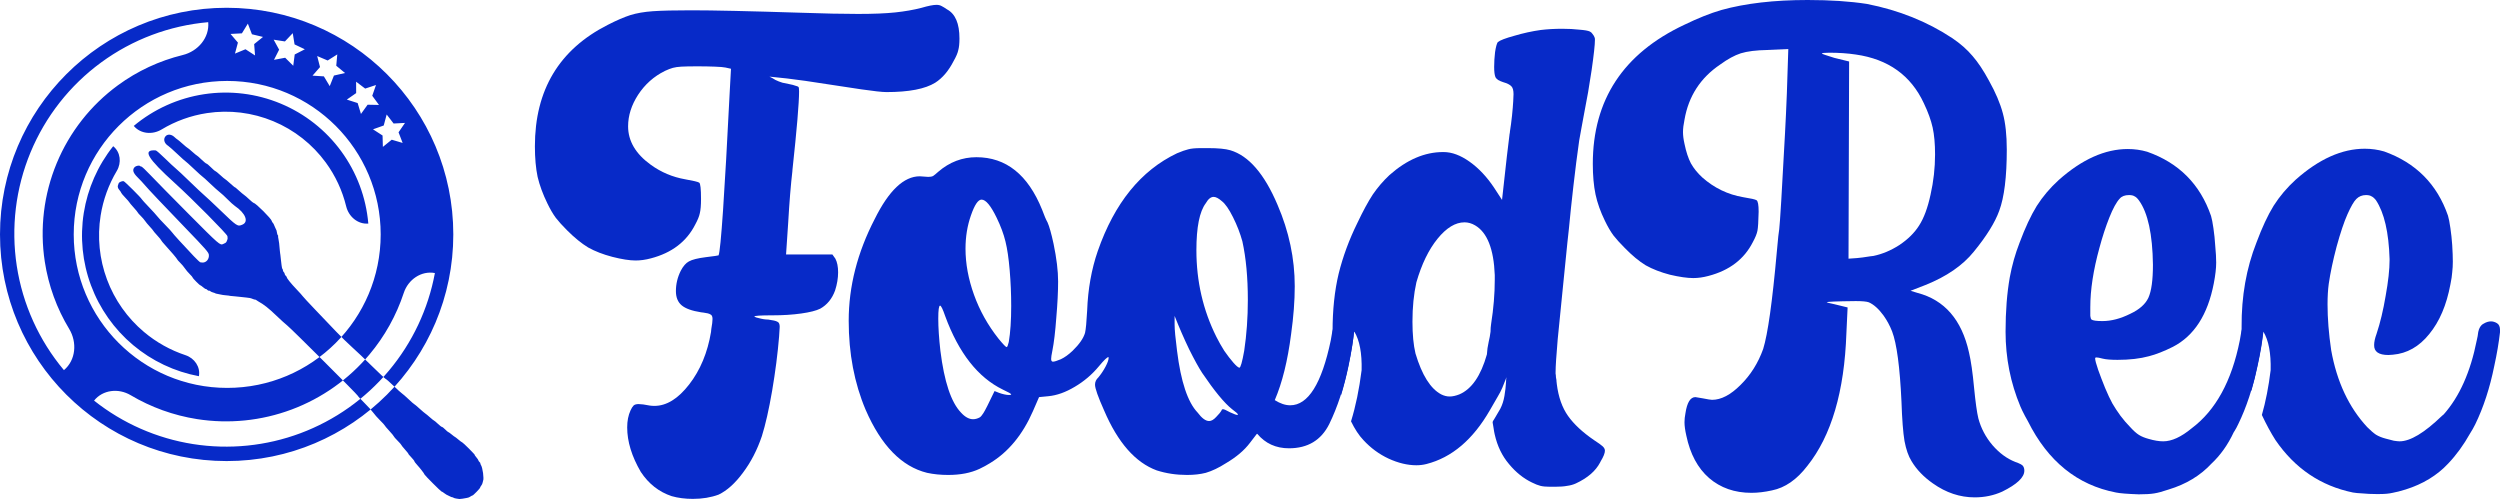
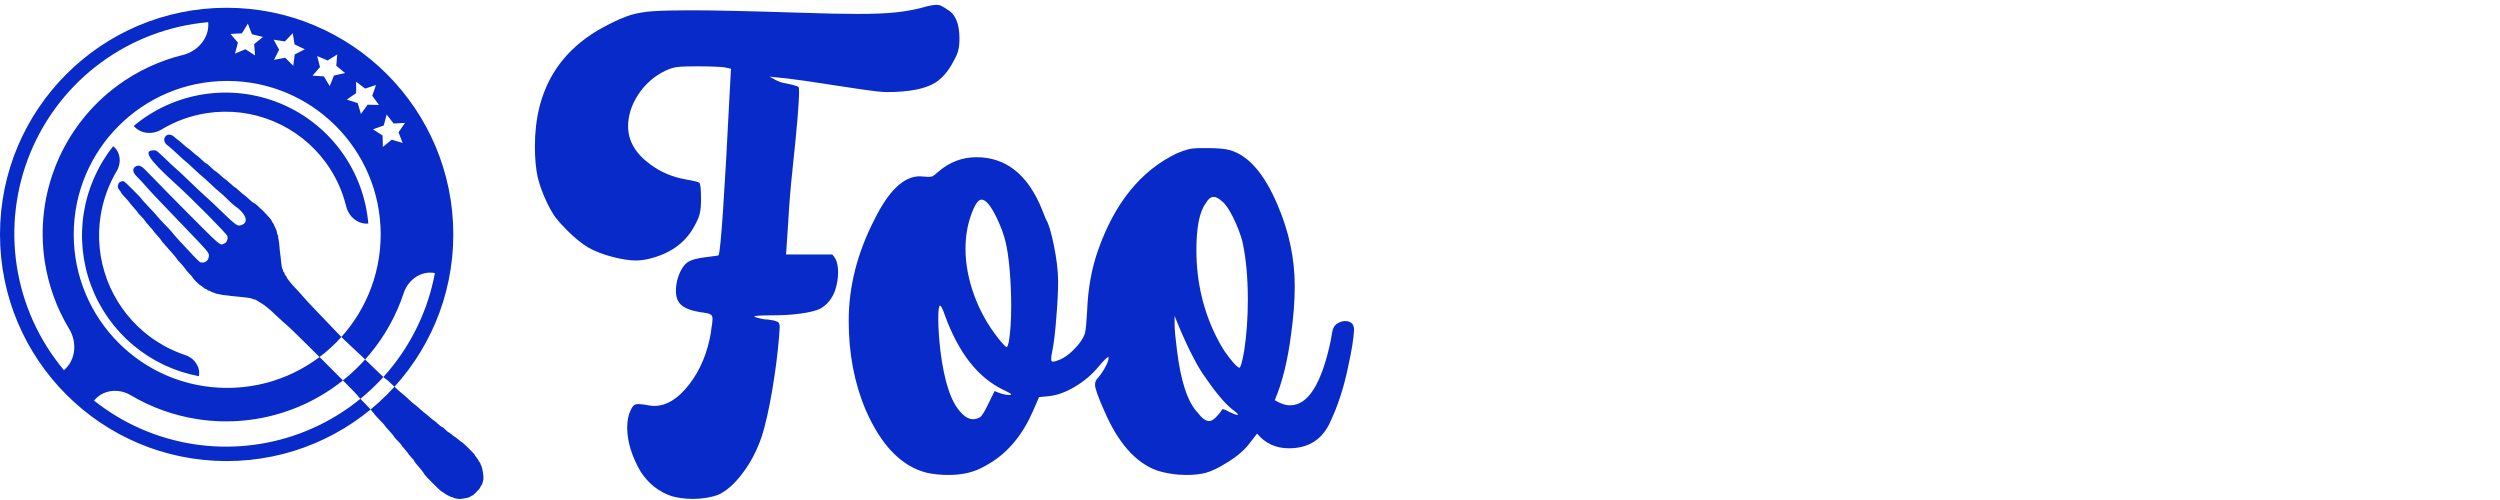
<svg xmlns="http://www.w3.org/2000/svg" width="300" height="60" viewBox="0 0 300 60" fill="none">
  <path fill-rule="evenodd" clip-rule="evenodd" d="M27.198 55.328C42.219 55.328 54.396 43.152 54.396 28.131C54.396 13.11 42.219 0.933 27.198 0.933C12.177 0.933 0 13.11 0 28.131C0 43.152 12.177 55.328 27.198 55.328ZM2.013 31.912C2.72 36.519 4.677 40.844 7.672 44.417C9.11 43.211 9.273 41.077 8.302 39.47C6.812 37.006 5.814 34.264 5.374 31.396C4.761 27.403 5.255 23.319 6.803 19.588C8.35 15.857 10.891 12.621 14.149 10.234C16.49 8.519 19.136 7.289 21.932 6.602C23.755 6.154 25.151 4.531 24.987 2.661C20.344 3.066 15.9 4.737 12.14 7.492C8.38 10.246 5.448 13.98 3.662 18.286C1.877 22.591 1.306 27.304 2.013 31.912ZM52.188 32.765C51.386 37.087 49.48 41.127 46.655 44.495C43.83 47.862 40.182 50.441 36.066 51.982C31.949 53.523 27.505 53.972 23.163 53.288C18.821 52.603 14.731 50.807 11.288 48.074C12.33 46.762 14.23 46.563 15.671 47.418C18.112 48.867 20.813 49.846 23.636 50.291C27.46 50.894 31.376 50.498 35.002 49.14C38.629 47.783 41.842 45.511 44.331 42.545C46.167 40.356 47.563 37.844 48.452 35.148C48.977 33.557 50.541 32.46 52.188 32.765ZM30.232 4.112L29.742 2.836L29.028 4.001L27.663 4.073L28.55 5.112L28.196 6.432L29.459 5.91L30.605 6.654L30.499 5.292L31.561 4.432L30.232 4.112ZM35.129 3.979L35.347 5.328L36.581 5.914L35.365 6.538L35.19 7.893L34.221 6.929L32.878 7.181L33.495 5.962L32.84 4.762L34.191 4.972L35.129 3.979ZM40.351 7.89L40.473 6.529L39.319 7.26L38.062 6.724L38.401 8.048L37.502 9.078L38.866 9.165L39.568 10.337L40.072 9.067L41.404 8.762L40.351 7.89ZM45.119 10.201L44.67 11.492L45.479 12.594L44.113 12.566L43.315 13.675L42.919 12.367L41.618 11.951L42.739 11.171L42.733 9.804L43.822 10.63L45.119 10.201ZM47.826 15.877L48.598 14.749L47.234 14.822L46.4 13.739L46.048 15.059L44.76 15.518L45.907 16.261L45.945 17.627L47.006 16.766L48.317 17.152L47.826 15.877ZM19.88 16.334C19.559 16.682 19.698 17.205 20.192 17.509C20.297 17.574 20.795 18.017 21.3 18.494C21.805 18.97 22.238 19.36 22.264 19.36C22.289 19.36 22.742 19.768 23.27 20.268C23.797 20.767 24.265 21.189 24.309 21.204C24.353 21.219 24.754 21.582 25.2 22.01C25.645 22.439 26.17 22.909 26.365 23.056C26.561 23.202 26.983 23.59 27.303 23.917C27.624 24.244 28.025 24.606 28.195 24.721C29.459 25.579 29.876 26.614 29.094 26.954C28.506 27.211 28.46 27.181 26.355 25.151C25.573 24.398 24.749 23.627 24.524 23.439C24.299 23.251 23.507 22.506 22.765 21.785C22.022 21.063 21.267 20.355 21.085 20.211C20.903 20.067 20.32 19.524 19.79 19.004C19.259 18.483 18.765 18.053 18.692 18.048C17.054 17.928 17.662 18.967 20.995 21.986C23.075 23.871 27.272 28.107 27.29 28.34C27.299 28.457 27.31 28.574 27.316 28.6C27.326 28.652 27.254 28.866 27.174 29.019C27.146 29.073 27.078 29.138 27.024 29.163C26.97 29.188 26.866 29.239 26.791 29.276C26.416 29.466 26.333 29.394 22.6 25.639C20.642 23.67 18.598 21.59 18.057 21.018C17.478 20.404 17.022 19.977 16.947 19.977C16.877 19.977 16.803 19.948 16.782 19.914C16.723 19.819 16.314 19.903 16.174 20.039C15.849 20.355 15.953 20.733 16.516 21.286C16.8 21.565 17.185 21.978 17.372 22.204C17.713 22.619 19.608 24.62 22.263 27.372C24.698 29.895 25.039 30.286 25.066 30.584C25.114 31.113 24.722 31.556 24.251 31.503C24.195 31.497 24.103 31.486 24.046 31.48C23.989 31.474 23.634 31.142 23.256 30.743C21.92 29.332 20.754 28.053 20.675 27.912C20.631 27.833 20.243 27.412 19.813 26.974C19.383 26.537 18.952 26.07 18.855 25.937C18.758 25.803 18.31 25.31 17.859 24.84C17.408 24.37 17.027 23.95 17.011 23.906C16.959 23.754 14.976 21.779 14.841 21.743C14.667 21.698 14.283 21.859 14.24 21.996C14.221 22.054 14.186 22.155 14.161 22.221C14.136 22.287 14.124 22.372 14.134 22.41C14.144 22.448 14.158 22.512 14.165 22.554C14.172 22.596 14.261 22.729 14.363 22.85C14.466 22.972 14.549 23.103 14.549 23.142C14.549 23.181 14.761 23.433 15.02 23.702C15.279 23.971 15.503 24.229 15.517 24.274C15.532 24.319 15.767 24.602 16.041 24.903C16.314 25.203 16.538 25.476 16.538 25.509C16.538 25.541 16.695 25.721 16.888 25.908C17.08 26.095 17.311 26.361 17.4 26.5C17.489 26.639 17.748 26.951 17.976 27.194C18.203 27.437 18.389 27.658 18.389 27.685C18.389 27.712 18.605 27.968 18.869 28.255C19.133 28.541 19.349 28.806 19.349 28.844C19.349 28.881 19.552 29.13 19.799 29.396C20.453 30.102 21.269 31.064 21.269 31.131C21.269 31.162 21.426 31.341 21.618 31.528C21.81 31.715 22.069 32.023 22.193 32.211C22.317 32.4 22.577 32.707 22.77 32.894C22.963 33.081 23.12 33.267 23.12 33.307C23.12 33.392 23.953 34.233 24.037 34.233C24.068 34.233 24.218 34.34 24.371 34.471C24.524 34.602 24.671 34.695 24.698 34.678C24.726 34.661 24.802 34.708 24.869 34.781C24.936 34.855 25.019 34.897 25.054 34.876C25.089 34.854 25.17 34.883 25.233 34.941C25.297 34.998 25.442 35.067 25.555 35.094C25.668 35.121 25.791 35.165 25.829 35.193C25.867 35.22 25.944 35.245 26 35.248C26.057 35.25 26.242 35.288 26.412 35.332C26.582 35.375 26.875 35.42 27.063 35.433C27.252 35.445 27.422 35.462 27.44 35.471C27.495 35.497 27.576 35.507 28.229 35.564C28.568 35.594 28.939 35.633 29.052 35.65C29.165 35.667 29.396 35.692 29.566 35.706C29.934 35.736 30.081 35.769 30.355 35.883C30.468 35.93 30.587 35.962 30.62 35.955C30.653 35.947 30.73 35.984 30.792 36.036C30.853 36.088 30.95 36.151 31.006 36.175C31.66 36.535 32.198 36.949 33.195 37.906C33.669 38.362 34.243 38.88 34.469 39.059C34.968 39.452 42.937 47.389 42.937 47.493C42.937 47.533 43.295 47.92 43.731 48.353C44.168 48.786 44.644 49.31 44.788 49.517C44.933 49.725 45.301 50.14 45.605 50.441C45.91 50.742 46.16 51.014 46.16 51.047C46.16 51.079 46.407 51.372 46.709 51.697C47.01 52.023 47.257 52.322 47.257 52.361C47.257 52.401 47.458 52.633 47.703 52.876C47.948 53.119 48.148 53.346 48.148 53.38C48.148 53.415 48.352 53.67 48.6 53.947C48.849 54.225 49.029 54.452 49.001 54.452C48.973 54.452 49.125 54.635 49.338 54.858C49.551 55.082 49.726 55.303 49.726 55.349C49.726 55.396 49.888 55.61 50.086 55.825C50.437 56.207 50.901 56.812 50.95 56.952C50.989 57.062 52.905 58.976 52.975 58.976C53.01 58.976 53.149 59.06 53.285 59.164C53.42 59.268 53.547 59.354 53.566 59.356C53.584 59.358 53.739 59.433 53.908 59.524C54.078 59.615 54.243 59.682 54.276 59.673C54.308 59.664 54.372 59.688 54.419 59.727C54.465 59.765 54.634 59.813 54.793 59.833C54.952 59.853 55.103 59.875 55.129 59.882C55.179 59.895 55.772 59.809 55.983 59.759C56.049 59.743 56.144 59.721 56.195 59.71C56.246 59.699 56.368 59.638 56.467 59.573C56.566 59.508 56.672 59.456 56.702 59.456C56.786 59.456 57.611 58.607 57.611 58.521C57.611 58.48 57.675 58.365 57.753 58.266C57.831 58.167 57.902 58.015 57.911 57.928C57.921 57.842 57.945 57.741 57.966 57.705C58.103 57.465 57.922 56.115 57.708 55.789C57.655 55.708 57.626 55.625 57.646 55.606C57.665 55.587 57.619 55.515 57.543 55.446C57.467 55.378 57.406 55.286 57.406 55.242C57.406 55.198 57.295 55.033 57.16 54.876C57.025 54.718 56.94 54.589 56.97 54.589C57.001 54.589 56.688 54.25 56.274 53.835C55.861 53.421 55.494 53.081 55.46 53.081C55.425 53.081 55.226 52.935 55.016 52.756C54.806 52.577 54.616 52.43 54.593 52.43C54.57 52.43 54.395 52.299 54.203 52.139C54.012 51.979 53.827 51.848 53.793 51.848C53.759 51.848 53.595 51.709 53.428 51.539C53.262 51.37 53.084 51.231 53.032 51.231C52.98 51.231 52.76 51.061 52.543 50.854C52.325 50.647 52.123 50.477 52.093 50.477C52.063 50.477 51.84 50.3 51.597 50.083C51.355 49.866 51.101 49.657 51.034 49.619C50.968 49.581 50.65 49.311 50.328 49.019C50.007 48.728 49.721 48.489 49.693 48.489C49.664 48.489 49.364 48.226 49.026 47.904C48.688 47.583 48.329 47.268 48.228 47.205C48.128 47.142 47.668 46.727 47.207 46.282C46.746 45.837 46.332 45.474 46.286 45.474C46.241 45.474 45.507 44.787 44.655 43.949C43.804 43.11 42.717 42.077 42.24 41.654C41.764 41.23 40.916 40.402 40.356 39.812C39.796 39.223 38.674 38.047 37.863 37.2C37.052 36.352 36.361 35.608 36.328 35.546C36.295 35.483 35.955 35.106 35.574 34.707C34.916 34.02 34.386 33.359 34.416 33.264C34.423 33.241 34.369 33.166 34.295 33.1C34.221 33.033 34.16 32.925 34.16 32.86C34.16 32.795 34.114 32.703 34.057 32.657C34.001 32.61 33.955 32.518 33.955 32.454C33.955 32.389 33.933 32.315 33.907 32.289C33.855 32.237 33.818 32.097 33.789 31.834C33.778 31.74 33.743 31.447 33.711 31.183C33.679 30.919 33.648 30.641 33.643 30.566C33.637 30.491 33.625 30.413 33.616 30.395C33.606 30.376 33.589 30.222 33.578 30.052C33.535 29.433 33.464 28.847 33.404 28.619C33.37 28.491 33.357 28.362 33.375 28.332C33.394 28.303 33.38 28.262 33.346 28.241C33.297 28.211 33.23 27.97 33.182 27.653C33.18 27.634 33.105 27.476 33.017 27.3C32.929 27.125 32.858 26.958 32.858 26.929C32.858 26.9 32.805 26.818 32.741 26.747C32.677 26.676 32.618 26.573 32.61 26.516C32.571 26.251 30.681 24.363 30.454 24.363C30.411 24.363 30.17 24.169 29.919 23.931C29.669 23.693 29.386 23.45 29.292 23.391C29.198 23.332 28.912 23.092 28.657 22.858C28.403 22.623 28.195 22.453 28.195 22.479C28.195 22.504 27.937 22.291 27.621 22.005C27.306 21.719 27.025 21.485 26.998 21.485C26.97 21.485 26.714 21.269 26.427 21.005C26.141 20.741 25.872 20.525 25.831 20.525C25.79 20.525 25.558 20.325 25.315 20.079C25.072 19.834 24.83 19.634 24.778 19.634C24.726 19.634 24.46 19.418 24.188 19.154C23.916 18.89 23.67 18.674 23.641 18.674C23.613 18.674 23.358 18.466 23.075 18.212C22.791 17.957 22.538 17.749 22.511 17.749C22.484 17.749 22.222 17.533 21.928 17.269C21.635 17.005 21.343 16.762 21.28 16.729C21.218 16.696 21.057 16.564 20.922 16.437C20.582 16.113 20.125 16.068 19.88 16.334ZM45.682 28.131C45.682 38.302 37.436 46.548 27.265 46.548C17.093 46.548 8.847 38.302 8.847 28.131C8.847 17.959 17.093 9.713 27.265 9.713C37.436 9.713 45.682 17.959 45.682 28.131ZM16.052 15.109C18.464 13.093 21.383 11.777 24.491 11.305C27.599 10.833 30.777 11.222 33.68 12.431C36.582 13.639 39.097 15.62 40.952 18.159C42.806 20.697 43.929 23.696 44.197 26.828C42.936 26.936 41.843 25.994 41.542 24.764C41.082 22.877 40.255 21.091 39.1 19.511C37.493 17.311 35.313 15.594 32.798 14.547C30.283 13.5 27.529 13.163 24.836 13.572C22.901 13.866 21.051 14.537 19.387 15.539C18.303 16.193 16.864 16.081 16.052 15.109ZM15.961 41.402C18.23 43.31 20.953 44.6 23.867 45.145C24.075 44.034 23.336 42.978 22.263 42.623C20.446 42.02 18.753 41.077 17.279 39.836C15.281 38.155 13.751 35.985 12.839 33.538C11.927 31.091 11.664 28.45 12.075 25.87C12.377 23.968 13.04 22.146 14.02 20.502C14.598 19.531 14.466 18.249 13.582 17.545C11.735 19.864 10.52 22.621 10.054 25.549C9.588 28.476 9.887 31.475 10.922 34.252C11.957 37.03 13.693 39.493 15.961 41.402Z" fill="#072AC8" />
  <path d="M83.143 59.866C82.223 59.866 81.376 59.757 80.601 59.538C79.076 59.03 77.841 58.06 76.897 56.631C75.808 54.765 75.263 52.984 75.263 51.287C75.263 50.512 75.396 49.834 75.662 49.252C75.783 48.985 75.904 48.791 76.025 48.67C76.147 48.549 76.352 48.489 76.643 48.489C76.933 48.489 77.381 48.549 77.986 48.67C78.156 48.694 78.337 48.707 78.531 48.707C79.984 48.707 81.376 47.846 82.707 46.126C84.039 44.405 84.91 42.309 85.322 39.838L85.358 39.474C85.455 38.941 85.503 38.541 85.503 38.275C85.503 37.984 85.418 37.802 85.249 37.73C85.104 37.633 84.825 37.56 84.414 37.511L84.123 37.475C83.034 37.305 82.259 37.027 81.799 36.639C81.339 36.251 81.109 35.682 81.109 34.931C81.109 34.083 81.303 33.271 81.69 32.495C81.981 31.938 82.308 31.562 82.671 31.369C83.058 31.151 83.736 30.981 84.704 30.86C85.697 30.738 86.205 30.666 86.229 30.642C86.496 30.012 86.944 23.433 87.573 10.905L87.718 8.251C87.5 8.203 87.282 8.154 87.065 8.106C86.847 8.057 86.411 8.021 85.757 7.997C85.128 7.972 84.438 7.96 83.688 7.96C82.84 7.96 82.199 7.972 81.763 7.997C81.351 8.021 81.013 8.069 80.746 8.142C80.48 8.215 80.165 8.336 79.802 8.505C78.471 9.16 77.393 10.117 76.57 11.377C75.771 12.613 75.372 13.873 75.372 15.157C75.372 16.926 76.28 18.465 78.095 19.773C79.33 20.67 80.71 21.252 82.235 21.518C83.203 21.688 83.76 21.821 83.905 21.918C84.051 22.015 84.123 22.669 84.123 23.881C84.123 24.632 84.075 25.201 83.978 25.589C83.905 25.953 83.724 26.401 83.433 26.934C82.392 28.994 80.613 30.351 78.095 31.005C77.466 31.175 76.861 31.259 76.28 31.259C75.553 31.259 74.621 31.114 73.484 30.823C72.37 30.532 71.402 30.157 70.579 29.697C69.78 29.212 68.932 28.521 68.037 27.625C67.48 27.067 67.032 26.571 66.693 26.134C66.354 25.674 66.015 25.092 65.676 24.39C65.144 23.299 64.756 22.245 64.514 21.227C64.296 20.185 64.188 18.962 64.188 17.556C64.188 10.795 67.105 5.937 72.939 2.981C73.98 2.447 74.876 2.06 75.626 1.817C76.401 1.575 77.309 1.418 78.35 1.345C79.415 1.272 80.94 1.236 82.925 1.236C85.564 1.236 89.945 1.333 96.07 1.527C98.854 1.624 101.154 1.672 102.97 1.672C104.81 1.672 106.298 1.611 107.436 1.49C108.574 1.369 109.615 1.187 110.559 0.945C111.382 0.703 111.987 0.582 112.375 0.582C112.617 0.582 112.823 0.63 112.992 0.727C113.186 0.824 113.404 0.957 113.646 1.127C114.638 1.66 115.135 2.823 115.135 4.616C115.135 5.222 115.086 5.695 114.989 6.034C114.917 6.373 114.735 6.797 114.445 7.306C113.839 8.493 113.101 9.366 112.229 9.923C111.019 10.674 109.07 11.05 106.383 11.05C105.875 11.05 104.87 10.941 103.369 10.723L96.651 9.705C95.126 9.487 93.686 9.317 92.33 9.196C92.596 9.317 92.838 9.451 93.056 9.596C93.298 9.717 93.577 9.826 93.891 9.923C94.206 9.996 94.497 10.056 94.763 10.105C95.029 10.153 95.259 10.214 95.453 10.287C95.647 10.335 95.768 10.383 95.816 10.432C95.865 10.48 95.889 10.662 95.889 10.977C95.889 12.358 95.622 15.509 95.09 20.428V20.5C94.896 22.148 94.727 24.232 94.581 26.752L94.327 30.532H99.883L100.246 31.041C100.464 31.453 100.573 31.999 100.573 32.677C100.573 33.38 100.452 34.107 100.21 34.858C99.847 35.852 99.254 36.578 98.431 37.039C97.946 37.281 97.184 37.475 96.143 37.62C95.102 37.766 93.964 37.839 92.729 37.839C91.253 37.839 90.514 37.887 90.514 37.984L90.587 38.02C90.635 38.069 90.781 38.117 91.023 38.166C91.459 38.287 91.846 38.347 92.185 38.347C92.742 38.42 93.105 38.505 93.274 38.602C93.468 38.675 93.565 38.88 93.565 39.22L93.492 40.383C93.323 42.443 93.044 44.611 92.657 46.889C92.269 49.143 91.858 50.96 91.422 52.342C90.865 53.989 90.115 55.443 89.171 56.703C88.227 57.988 87.246 58.872 86.229 59.357C85.309 59.696 84.281 59.866 83.143 59.866Z" fill="#072AC8" />
  <path d="M142.442 56.994C141.159 56.994 139.948 56.812 138.811 56.449C136.244 55.504 134.138 53.105 132.492 49.252C131.766 47.628 131.403 46.599 131.403 46.162C131.403 45.823 131.536 45.532 131.802 45.29C132.141 44.878 132.432 44.442 132.674 43.981C132.916 43.521 133.037 43.17 133.037 42.927C133.037 42.879 133.025 42.855 133 42.855C132.855 42.855 132.48 43.218 131.875 43.945C131.052 44.939 130.083 45.763 128.97 46.417C127.88 47.071 126.827 47.447 125.811 47.544L124.685 47.653L123.959 49.325C122.724 52.16 121.005 54.244 118.802 55.577C118.415 55.819 117.991 56.049 117.531 56.267C116.49 56.752 115.243 56.994 113.791 56.994C112.871 56.994 112.024 56.909 111.249 56.74C108.199 55.988 105.742 53.468 103.878 49.179C102.522 45.98 101.844 42.418 101.844 38.493C101.844 34.373 102.885 30.302 104.967 26.28C106.662 22.863 108.465 21.155 110.378 21.155L111.394 21.227C111.636 21.227 111.83 21.191 111.975 21.118C112.121 21.021 112.326 20.852 112.593 20.61C113.948 19.446 115.473 18.865 117.168 18.865C120.727 18.865 123.353 20.961 125.048 25.153C125.314 25.88 125.532 26.389 125.702 26.68C125.919 27.164 126.162 28.024 126.428 29.26C126.791 31.005 126.973 32.508 126.973 33.767C126.973 35.003 126.9 36.457 126.755 38.129C126.634 39.801 126.476 41.122 126.283 42.091C126.186 42.552 126.137 42.879 126.137 43.073C126.137 43.291 126.21 43.4 126.355 43.4C126.525 43.4 126.839 43.303 127.299 43.109C127.759 42.891 128.231 42.552 128.716 42.091C129.514 41.316 130.011 40.601 130.204 39.947C130.301 39.535 130.386 38.638 130.459 37.257C130.555 34.688 130.979 32.314 131.73 30.133C133.739 24.365 136.91 20.452 141.244 18.392C141.825 18.15 142.272 17.992 142.587 17.92C142.926 17.823 143.434 17.774 144.112 17.774H144.984C146.17 17.774 147.054 17.859 147.635 18.029C149.838 18.683 151.726 20.864 153.299 24.571C154.679 27.77 155.369 31.029 155.369 34.349C155.369 36.094 155.224 38.008 154.933 40.092C154.522 43.291 153.868 45.932 152.973 48.016C153.626 48.428 154.244 48.634 154.825 48.634C156.979 48.634 158.601 46.041 159.69 40.855L159.872 39.801C159.969 39.317 160.175 38.99 160.489 38.82C160.804 38.626 161.107 38.529 161.397 38.529C162.123 38.529 162.487 38.88 162.487 39.583C162.438 40.601 162.208 42.043 161.797 43.909C161.264 46.526 160.501 48.852 159.509 50.888C158.541 52.826 156.931 53.795 154.679 53.795C153.106 53.795 151.835 53.214 150.866 52.051L150.83 52.087V52.051L149.995 53.141C149.317 54.038 148.361 54.849 147.126 55.577C146.255 56.134 145.444 56.522 144.693 56.74C144.04 56.909 143.289 56.994 142.442 56.994ZM145.093 50.524C145.359 50.524 145.637 50.367 145.928 50.051C146.243 49.736 146.46 49.47 146.582 49.252C146.606 49.155 146.666 49.106 146.763 49.106C146.884 49.106 147.163 49.228 147.598 49.47C148.058 49.688 148.361 49.797 148.506 49.797C148.53 49.797 148.542 49.773 148.542 49.724C148.542 49.652 148.312 49.446 147.852 49.106C146.933 48.38 145.734 46.926 144.257 44.745C143.846 44.115 143.325 43.17 142.696 41.91C142.091 40.65 141.51 39.317 140.953 37.911V38.965C140.953 39.547 141.05 40.589 141.244 42.091C141.703 45.799 142.527 48.27 143.713 49.506C144.221 50.185 144.681 50.524 145.093 50.524ZM116.769 50.306C117.035 50.306 117.301 50.233 117.567 50.088C117.689 50.015 117.834 49.846 118.003 49.579C118.197 49.288 118.645 48.404 119.347 46.926C119.54 46.998 119.722 47.071 119.892 47.144C120.085 47.216 120.291 47.277 120.509 47.325C120.727 47.374 120.92 47.398 121.09 47.398C121.259 47.398 121.344 47.374 121.344 47.325C121.344 47.253 121.005 47.059 120.327 46.744C117.35 45.29 115.05 42.358 113.428 37.948C113.137 37.099 112.932 36.675 112.81 36.675C112.665 36.675 112.593 37.196 112.593 38.238C112.593 39.305 112.677 40.589 112.847 42.091C113.307 45.799 114.13 48.27 115.316 49.506C115.8 50.039 116.284 50.306 116.769 50.306ZM148.724 44.127C148.869 44.127 149.063 43.448 149.305 42.091C149.595 40.153 149.741 38.117 149.741 35.985C149.741 33.295 149.523 30.957 149.087 28.97C148.821 28 148.446 27.031 147.961 26.062C147.477 25.092 147.029 24.45 146.618 24.135C146.23 23.796 145.904 23.626 145.637 23.626C145.298 23.626 144.984 23.881 144.693 24.39C143.943 25.383 143.568 27.261 143.568 30.024C143.568 33.755 144.366 37.221 145.964 40.419C146.23 40.952 146.545 41.51 146.908 42.091C147.296 42.649 147.659 43.121 147.998 43.509C148.337 43.897 148.579 44.102 148.724 44.127ZM120.799 41.655C120.872 41.655 120.957 41.449 121.054 41.037C121.247 39.898 121.344 38.456 121.344 36.712C121.344 35.282 121.284 33.852 121.162 32.423C121.041 30.993 120.872 29.842 120.654 28.97C120.436 28.073 120.085 27.128 119.601 26.134C118.899 24.68 118.294 23.953 117.785 23.953C117.374 23.953 116.95 24.584 116.514 25.844C116.079 27.079 115.861 28.412 115.861 29.842C115.861 31.635 116.2 33.477 116.878 35.367C117.555 37.257 118.536 39.014 119.819 40.637C120.376 41.316 120.702 41.655 120.799 41.655Z" fill="#072AC8" />
-   <path d="M173.961 47.58C174.3 47.58 174.688 47.495 175.123 47.325C176.6 46.695 177.702 45.096 178.428 42.528C178.452 42.043 178.525 41.534 178.646 41.001C178.743 40.613 178.815 40.213 178.864 39.801C178.864 39.486 178.888 39.171 178.936 38.856C179.227 37.015 179.372 35.258 179.372 33.586V33.004C179.251 29.878 178.464 27.891 177.012 27.043C176.6 26.801 176.177 26.68 175.741 26.68C174.651 26.68 173.574 27.334 172.509 28.642C171.444 29.951 170.596 31.696 169.967 33.877C169.652 35.282 169.495 36.857 169.495 38.602C169.495 40.129 169.616 41.401 169.858 42.418C170.633 45.011 171.662 46.647 172.945 47.325C173.284 47.495 173.623 47.58 173.961 47.58ZM162.523 39.801L162.487 39.874C162.341 41.11 162.123 42.443 161.833 43.872C161.567 45.132 161.264 46.32 160.925 47.434C160.247 45.326 159.908 42.782 159.908 39.801V39.765C159.908 37.196 160.15 34.894 160.635 32.859C161.143 30.799 161.893 28.764 162.886 26.752C163.564 25.323 164.181 24.184 164.738 23.336C165.319 22.488 165.985 21.712 166.735 21.009C168.817 19.168 170.96 18.247 173.163 18.247H173.235C174.228 18.247 175.269 18.634 176.358 19.41C177.447 20.185 178.428 21.227 179.299 22.536L180.244 23.99C180.51 21.567 180.704 19.822 180.825 18.756C180.946 17.689 181.055 16.793 181.151 16.066C181.176 15.993 181.188 15.908 181.188 15.812C181.285 15.206 181.369 14.563 181.442 13.885C181.515 13.182 181.563 12.601 181.587 12.14C181.611 11.801 181.623 11.522 181.623 11.304C181.623 10.844 181.539 10.529 181.369 10.359C181.2 10.165 180.861 9.996 180.353 9.85C180.135 9.778 179.941 9.693 179.772 9.596C179.602 9.475 179.493 9.354 179.445 9.232C179.348 8.99 179.299 8.59 179.299 8.033C179.299 7.451 179.336 6.858 179.408 6.252C179.505 5.622 179.614 5.222 179.735 5.052C180.001 4.834 180.667 4.58 181.732 4.289C182.798 3.974 183.851 3.744 184.892 3.598C185.691 3.502 186.55 3.453 187.47 3.453C188.22 3.453 188.91 3.489 189.54 3.562C190.169 3.611 190.581 3.683 190.774 3.78C190.895 3.829 191.004 3.926 191.101 4.071C191.222 4.216 191.307 4.362 191.355 4.507C191.38 4.556 191.392 4.64 191.392 4.762C191.392 5.367 191.258 6.591 190.992 8.433C190.726 10.25 190.435 11.934 190.121 13.485C190 14.139 189.879 14.794 189.758 15.448C189.637 16.078 189.552 16.551 189.503 16.866C189.261 18.562 189.031 20.367 188.813 22.282C188.596 24.172 188.414 25.892 188.269 27.443C188.245 27.758 188.184 28.315 188.087 29.115C187.942 30.545 187.76 32.35 187.542 34.531C187.325 36.688 187.119 38.747 186.925 40.71C186.756 42.673 186.671 43.981 186.671 44.636V44.854C186.695 44.951 186.707 45.048 186.707 45.145C186.707 45.242 186.719 45.338 186.744 45.435V45.472C186.768 45.52 186.78 45.617 186.78 45.763C186.78 45.859 186.792 45.968 186.816 46.09C187.01 47.64 187.458 48.913 188.16 49.906C188.862 50.9 189.903 51.869 191.283 52.814C191.307 52.838 191.343 52.862 191.392 52.887C191.803 53.153 192.106 53.371 192.299 53.541C192.493 53.711 192.59 53.892 192.59 54.086C192.59 54.377 192.421 54.801 192.082 55.358L192.009 55.504C191.476 56.522 190.508 57.358 189.104 58.012C188.789 58.157 188.438 58.254 188.051 58.303C187.688 58.375 187.191 58.412 186.562 58.412H186.017C185.533 58.412 185.146 58.375 184.855 58.303C184.565 58.23 184.226 58.097 183.839 57.903C182.822 57.418 181.902 56.679 181.079 55.685C180.256 54.716 179.687 53.541 179.372 52.16C179.324 51.966 179.275 51.699 179.227 51.36C179.203 51.166 179.166 50.948 179.118 50.706V50.669C179.118 50.597 179.154 50.512 179.227 50.415C179.251 50.391 179.275 50.354 179.299 50.306L180.026 49.07C180.268 48.61 180.437 48.089 180.534 47.507C180.631 46.926 180.691 46.405 180.716 45.944C180.74 45.678 180.752 45.484 180.752 45.363V45.326H180.716V45.435C180.691 45.484 180.667 45.544 180.643 45.617C180.546 45.859 180.425 46.162 180.28 46.526C180.135 46.865 179.953 47.216 179.735 47.58L178.791 49.215C176.758 52.753 174.216 54.91 171.165 55.685C170.778 55.782 170.379 55.831 169.967 55.831C168.902 55.831 167.788 55.564 166.626 55.031C165.488 54.498 164.484 53.759 163.612 52.814C163.08 52.257 162.583 51.505 162.123 50.56C162.68 48.767 163.104 46.72 163.394 44.418C163.443 42.382 163.152 40.843 162.523 39.801Z" fill="#072AC8" />
-   <path d="M236.964 59.684C235.197 59.684 233.527 59.127 231.953 58.012C230.84 57.236 229.98 56.34 229.375 55.322C229.012 54.74 228.733 53.941 228.54 52.923C228.37 51.905 228.249 50.33 228.177 48.198C227.983 44.03 227.608 41.219 227.051 39.765C226.785 39.087 226.446 38.456 226.034 37.875C225.453 37.075 224.86 36.542 224.255 36.276C223.989 36.179 223.468 36.13 222.693 36.13C220.369 36.154 219.207 36.203 219.207 36.276C219.207 36.3 219.498 36.373 220.079 36.494L221.713 36.894L221.568 39.983C221.326 46.986 219.764 52.293 216.883 55.904C215.624 57.551 214.208 58.533 212.635 58.848C211.763 59.042 210.94 59.139 210.165 59.139C208.156 59.139 206.461 58.545 205.082 57.358C203.726 56.17 202.818 54.474 202.358 52.269C202.213 51.639 202.14 51.106 202.14 50.669C202.14 50.33 202.177 49.979 202.249 49.615C202.443 48.307 202.842 47.653 203.448 47.653L204.319 47.798C204.924 47.919 205.299 47.98 205.445 47.98C206.534 47.98 207.672 47.386 208.858 46.199C210.069 45.011 210.976 43.569 211.582 41.873C212.138 40.08 212.683 36.203 213.216 30.242C213.361 28.618 213.458 27.709 213.506 27.516C213.603 26.74 213.833 22.936 214.196 16.102C214.366 12.976 214.499 9.572 214.596 5.888L212.126 5.997C210.746 6.022 209.669 6.155 208.894 6.397C208.144 6.64 207.321 7.088 206.425 7.742C204.053 9.341 202.624 11.547 202.14 14.358C202.019 14.939 201.959 15.436 201.959 15.848C201.959 16.26 202.019 16.732 202.14 17.265C202.334 18.21 202.588 18.986 202.903 19.592C203.242 20.198 203.702 20.767 204.283 21.3C205.711 22.56 207.345 23.348 209.185 23.663C210.105 23.808 210.637 23.929 210.783 24.026C210.952 24.123 211.037 24.584 211.037 25.407C211.013 26.571 210.964 27.334 210.892 27.697C210.819 28.061 210.637 28.509 210.347 29.042C209.306 31.102 207.527 32.459 205.009 33.113C204.38 33.283 203.774 33.368 203.193 33.368C202.467 33.368 201.535 33.234 200.397 32.968C199.284 32.677 198.315 32.301 197.492 31.841C196.693 31.356 195.846 30.654 194.95 29.733C194.394 29.175 193.946 28.679 193.607 28.243C193.268 27.782 192.929 27.201 192.59 26.498C192.057 25.407 191.682 24.353 191.464 23.336C191.246 22.294 191.137 21.07 191.137 19.664C191.137 11.983 194.793 6.422 202.104 2.981C203.75 2.181 205.239 1.587 206.57 1.199C209.451 0.4 212.901 0 216.92 0C219.631 0 222.003 0.158 224.037 0.473C227.862 1.224 231.275 2.593 234.277 4.58C235.246 5.234 236.057 5.949 236.71 6.724C237.364 7.476 238.017 8.457 238.671 9.669C239.47 11.098 240.027 12.407 240.341 13.594C240.656 14.757 240.814 16.211 240.814 17.956C240.814 21.227 240.511 23.675 239.906 25.298C239.397 26.704 238.381 28.34 236.855 30.205C235.524 31.853 233.587 33.186 231.045 34.204L229.266 34.894L230.101 35.149C233.345 35.997 235.403 38.372 236.274 42.273C236.516 43.291 236.722 44.721 236.892 46.562C237.061 48.283 237.231 49.494 237.4 50.197C237.715 51.384 238.284 52.463 239.107 53.432C239.93 54.377 240.838 55.043 241.83 55.431C242.387 55.625 242.702 55.795 242.774 55.94C242.871 56.085 242.92 56.267 242.92 56.485C242.92 57.285 242.036 58.121 240.269 58.993C239.252 59.454 238.151 59.684 236.964 59.684ZM221.822 31.041C222.161 31.017 222.5 30.993 222.839 30.969C223.178 30.945 223.722 30.872 224.473 30.751L224.8 30.714C225.865 30.496 226.906 30.06 227.922 29.406C228.939 28.727 229.726 27.952 230.283 27.079C230.864 26.183 231.324 24.947 231.663 23.372C232.026 21.773 232.207 20.161 232.207 18.538C232.207 17.253 232.111 16.175 231.917 15.303C231.723 14.43 231.372 13.461 230.864 12.395C229.314 9.051 226.591 7.1 222.693 6.543C221.725 6.397 220.66 6.325 219.498 6.325C218.917 6.325 218.626 6.361 218.626 6.434C218.675 6.482 219.171 6.652 220.115 6.943L221.894 7.379L221.822 31.041Z" fill="#072AC8" />
-   <path d="M256.646 59.32C255.29 59.272 254.382 59.199 253.922 59.102C249.274 58.206 245.752 55.358 243.355 50.56L242.992 49.906C242.75 49.446 242.569 49.07 242.448 48.779C241.261 45.944 240.668 42.952 240.668 39.801C240.668 37.354 240.838 35.173 241.177 33.259C241.443 31.829 241.83 30.46 242.339 29.151C243.016 27.334 243.706 25.856 244.408 24.717C245.135 23.578 246.018 22.536 247.059 21.591C249.843 19.119 252.603 17.883 255.339 17.883C256.138 17.883 256.912 17.992 257.663 18.21C261.463 19.543 264.017 22.112 265.325 25.916C265.422 26.231 265.518 26.728 265.615 27.407C265.712 28.061 265.785 28.776 265.833 29.551C265.906 30.302 265.942 30.957 265.942 31.514C265.942 32.192 265.845 33.028 265.652 34.022C264.925 37.778 263.291 40.31 260.749 41.619C259.684 42.152 258.728 42.528 257.881 42.745C256.815 43.036 255.557 43.182 254.104 43.182C253.305 43.182 252.712 43.133 252.325 43.036C251.962 42.939 251.707 42.891 251.562 42.891C251.465 42.891 251.417 42.927 251.417 43C251.417 43.218 251.538 43.678 251.78 44.381C252.022 45.06 252.3 45.787 252.615 46.562C252.93 47.313 253.22 47.931 253.487 48.416C253.753 48.876 254.08 49.373 254.467 49.906C254.855 50.415 255.218 50.839 255.557 51.178C255.992 51.663 256.368 52.002 256.682 52.196C256.997 52.39 257.384 52.547 257.844 52.669C258.498 52.862 259.079 52.959 259.587 52.959C260.604 52.959 261.742 52.438 263.001 51.396C265.882 49.24 267.806 45.726 268.774 40.855L268.956 39.801C269.053 39.317 269.259 38.99 269.573 38.82C269.888 38.626 270.191 38.529 270.481 38.529C271.207 38.529 271.571 38.88 271.571 39.583C271.522 40.601 271.292 42.043 270.881 43.909C270.348 46.526 269.585 48.852 268.593 50.888C268.448 51.203 268.29 51.493 268.121 51.76L268.048 51.869C267.346 53.371 266.45 54.631 265.361 55.649C264.03 57.079 262.323 58.109 260.241 58.739C259.539 58.981 258.958 59.139 258.498 59.211C258.038 59.284 257.421 59.32 256.646 59.32ZM252.288 38.529C253.354 38.529 254.467 38.238 255.629 37.657C256.719 37.148 257.445 36.506 257.808 35.73C258.171 34.931 258.353 33.61 258.353 31.768C258.304 28.109 257.747 25.541 256.682 24.062C256.489 23.796 256.307 23.626 256.138 23.554C255.992 23.457 255.774 23.408 255.484 23.408C254.976 23.408 254.6 23.554 254.358 23.845C253.971 24.256 253.559 25.008 253.124 26.098C252.688 27.189 252.288 28.412 251.925 29.769C251.199 32.41 250.836 34.773 250.836 36.857C250.836 37.342 250.836 37.693 250.836 37.911C250.86 38.129 250.909 38.275 250.981 38.347C251.151 38.469 251.586 38.529 252.288 38.529Z" fill="#072AC8" />
-   <path d="M271.607 39.801C271.462 41.086 271.232 42.443 270.917 43.872C270.699 44.914 270.445 45.932 270.154 46.926C269.985 46.441 269.84 46.005 269.719 45.617C269.694 45.52 269.67 45.435 269.646 45.363C269.452 44.66 269.295 43.897 269.174 43.073C269.077 42.249 269.017 41.158 268.992 39.801V39.22C268.968 35.561 269.561 32.192 270.772 29.115C271.45 27.297 272.139 25.819 272.842 24.68C273.568 23.542 274.451 22.5 275.492 21.555C278.276 19.083 281.036 17.847 283.772 17.847C284.571 17.847 285.345 17.956 286.096 18.174C289.896 19.531 292.45 22.1 293.758 25.88C293.855 26.195 293.951 26.692 294.048 27.37C294.145 28.024 294.218 28.703 294.266 29.406C294.315 30.205 294.339 30.872 294.339 31.405C294.339 31.841 294.315 32.265 294.266 32.677C294.242 33.065 294.169 33.549 294.048 34.131C293.588 36.603 292.741 38.59 291.506 40.092C290.296 41.594 288.843 42.418 287.149 42.564C286.955 42.588 286.774 42.6 286.604 42.6C285.442 42.6 284.873 42.2 284.897 41.401C284.897 41.037 284.994 40.589 285.188 40.056C285.624 38.747 285.987 37.233 286.277 35.512C286.592 33.767 286.749 32.338 286.749 31.223V31.078C286.653 27.879 286.108 25.529 285.115 24.026C284.922 23.784 284.74 23.626 284.571 23.554C284.425 23.457 284.207 23.408 283.917 23.408C283.457 23.408 283.07 23.566 282.755 23.881C282.464 24.172 282.113 24.777 281.702 25.698C281.29 26.619 280.855 27.916 280.395 29.587C279.959 31.235 279.644 32.725 279.45 34.058C279.354 34.761 279.305 35.585 279.305 36.53C279.305 38.202 279.45 40.032 279.741 42.019C280.419 45.799 281.859 48.876 284.062 51.251C284.474 51.663 284.825 51.966 285.115 52.16C285.43 52.354 285.817 52.511 286.277 52.632C286.616 52.729 286.943 52.814 287.258 52.887C287.572 52.935 287.802 52.959 287.948 52.959C289.231 52.959 290.925 51.942 293.031 49.906C293.104 49.858 293.177 49.797 293.249 49.724C295.138 47.592 296.457 44.636 297.207 40.855C297.232 40.686 297.268 40.516 297.316 40.347L297.389 39.838C297.486 39.353 297.692 39.026 298.006 38.856C298.321 38.662 298.624 38.566 298.914 38.566C299.156 38.566 299.398 38.638 299.64 38.784C299.883 38.929 300.004 39.208 300.004 39.62V39.838C299.858 41.122 299.628 42.479 299.314 43.909C298.781 46.55 298.018 48.888 297.026 50.924C296.832 51.312 296.626 51.675 296.409 52.014C295.634 53.396 294.762 54.595 293.794 55.613C292.463 57.042 290.756 58.084 288.674 58.739C288.045 58.933 287.524 59.066 287.112 59.139C286.701 59.236 286.193 59.284 285.587 59.284H285.079C284.546 59.284 284.026 59.26 283.517 59.211C283.009 59.187 282.622 59.151 282.355 59.102C278.482 58.303 275.383 56.206 273.059 52.814C272.503 51.942 271.958 50.936 271.425 49.797C271.885 48.198 272.236 46.405 272.478 44.418C272.527 42.382 272.236 40.843 271.607 39.801Z" fill="#072AC8" />
</svg>